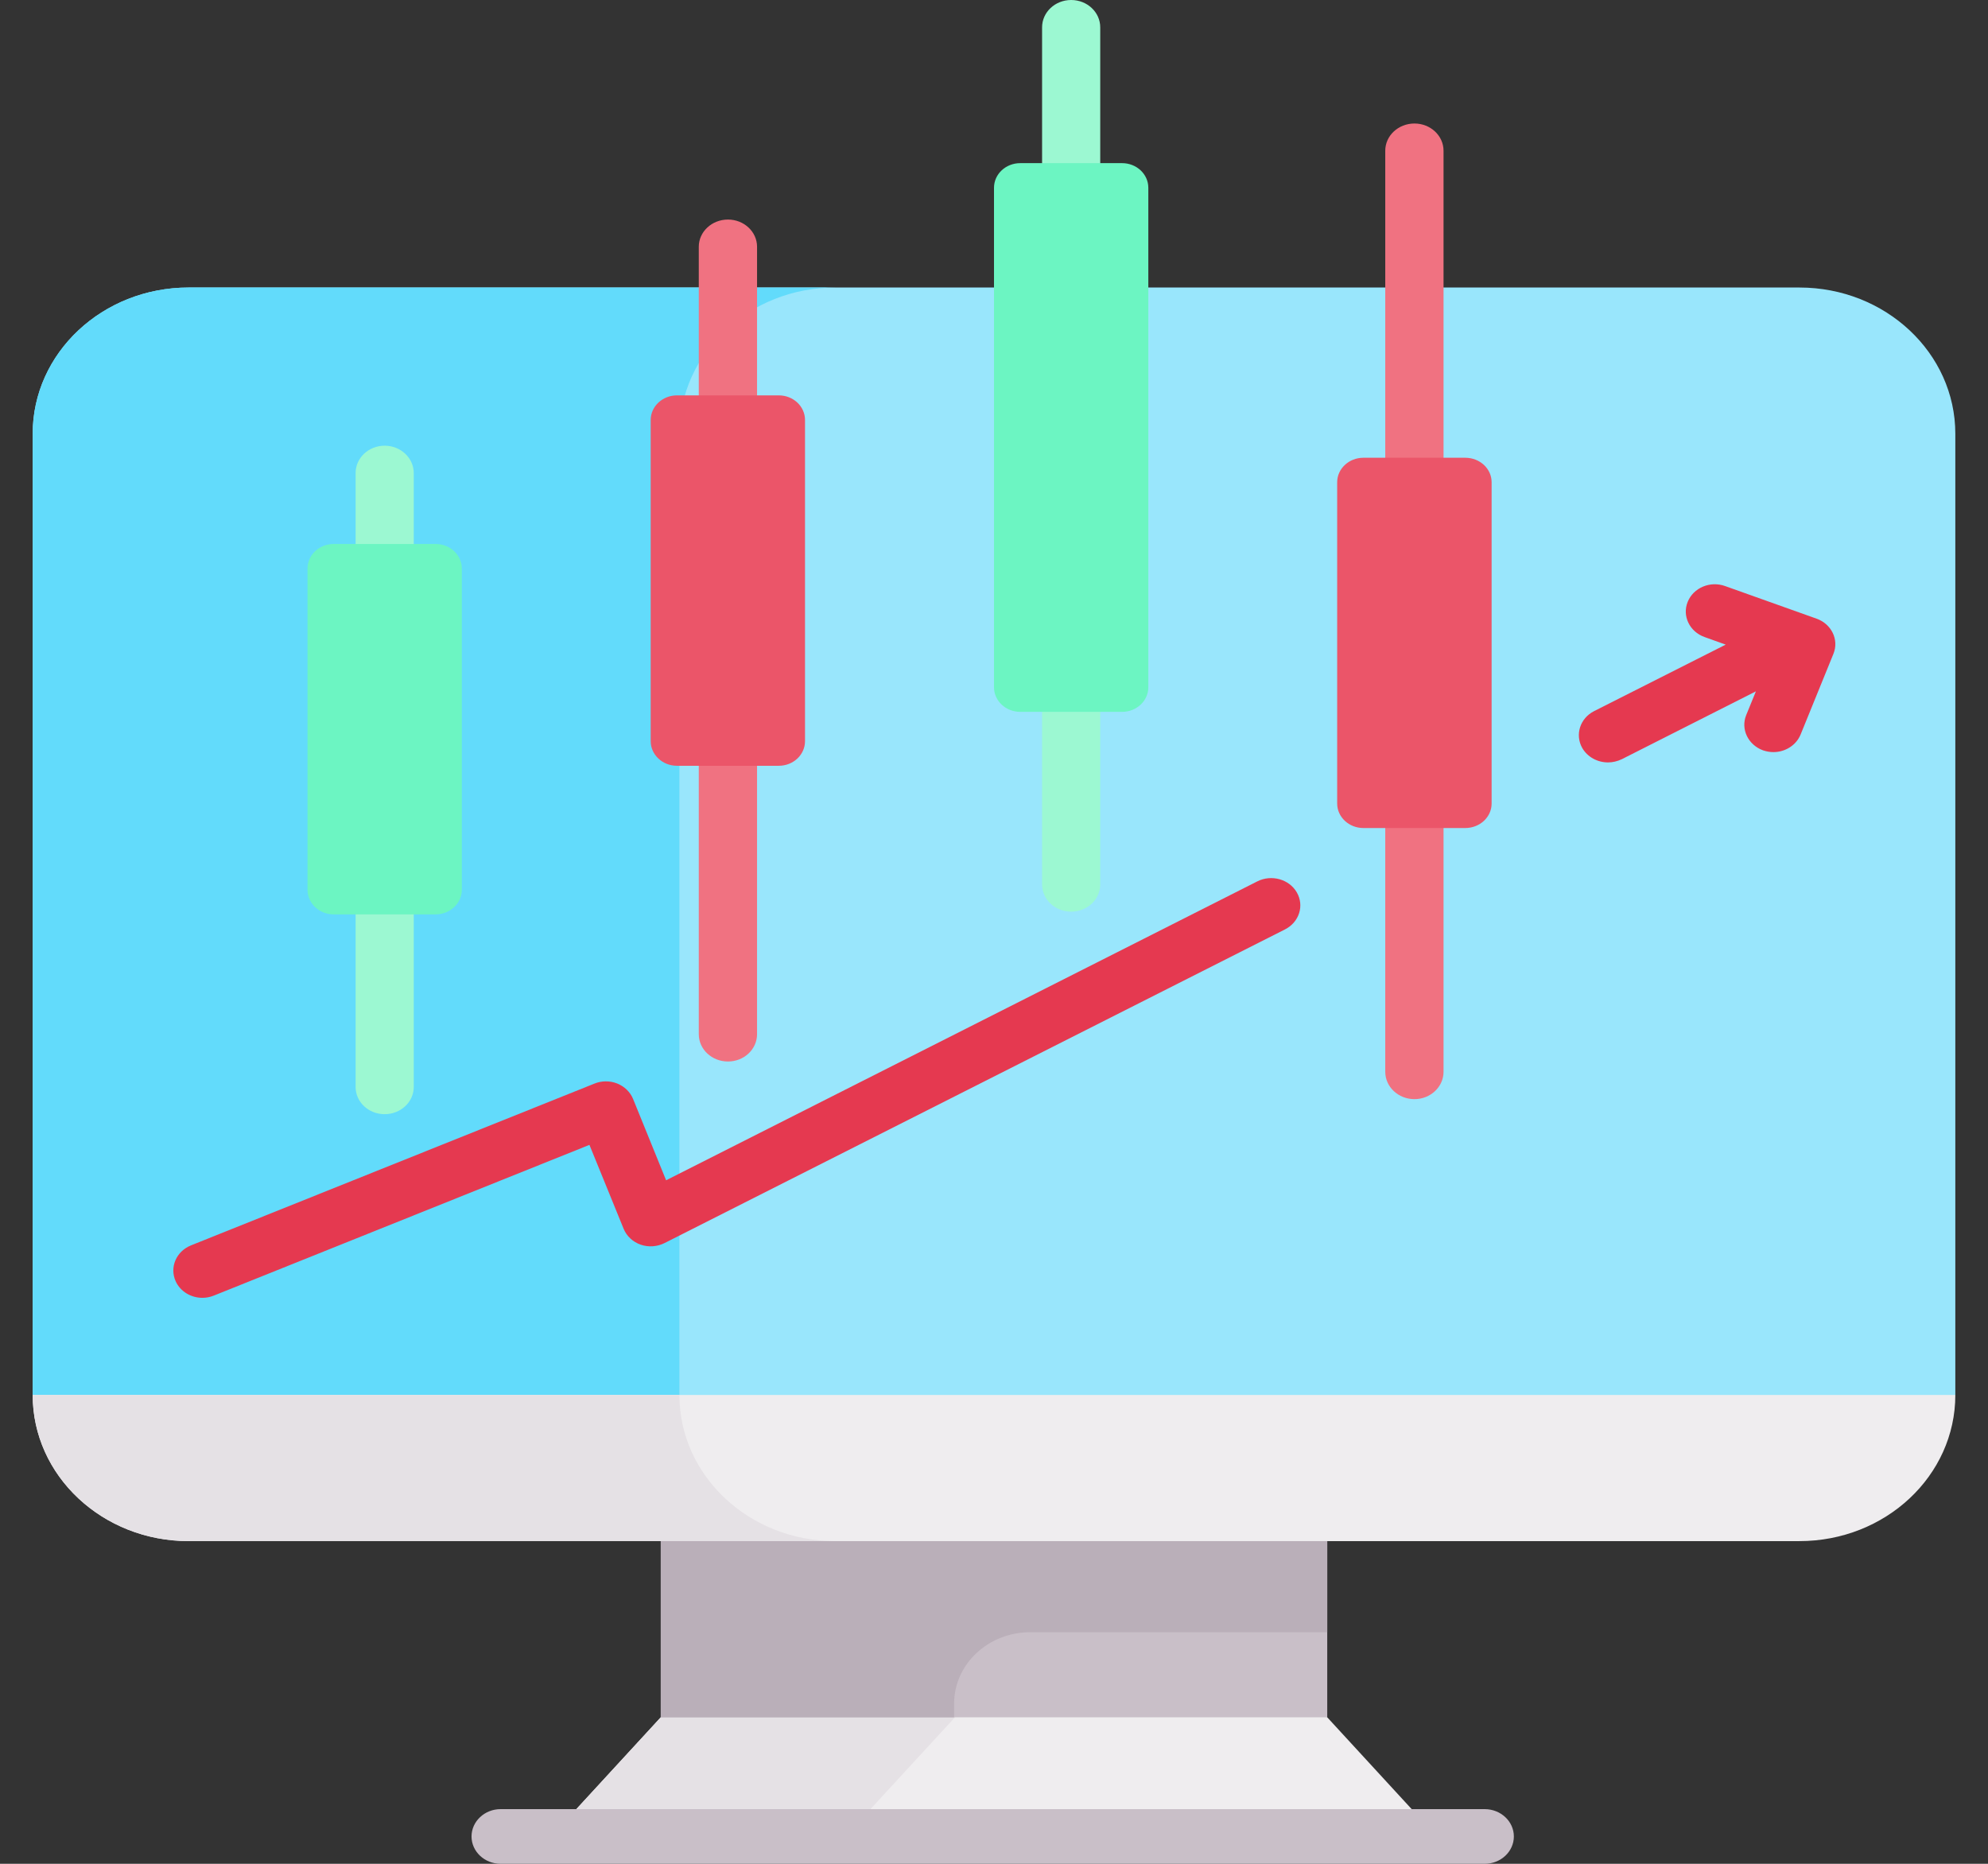
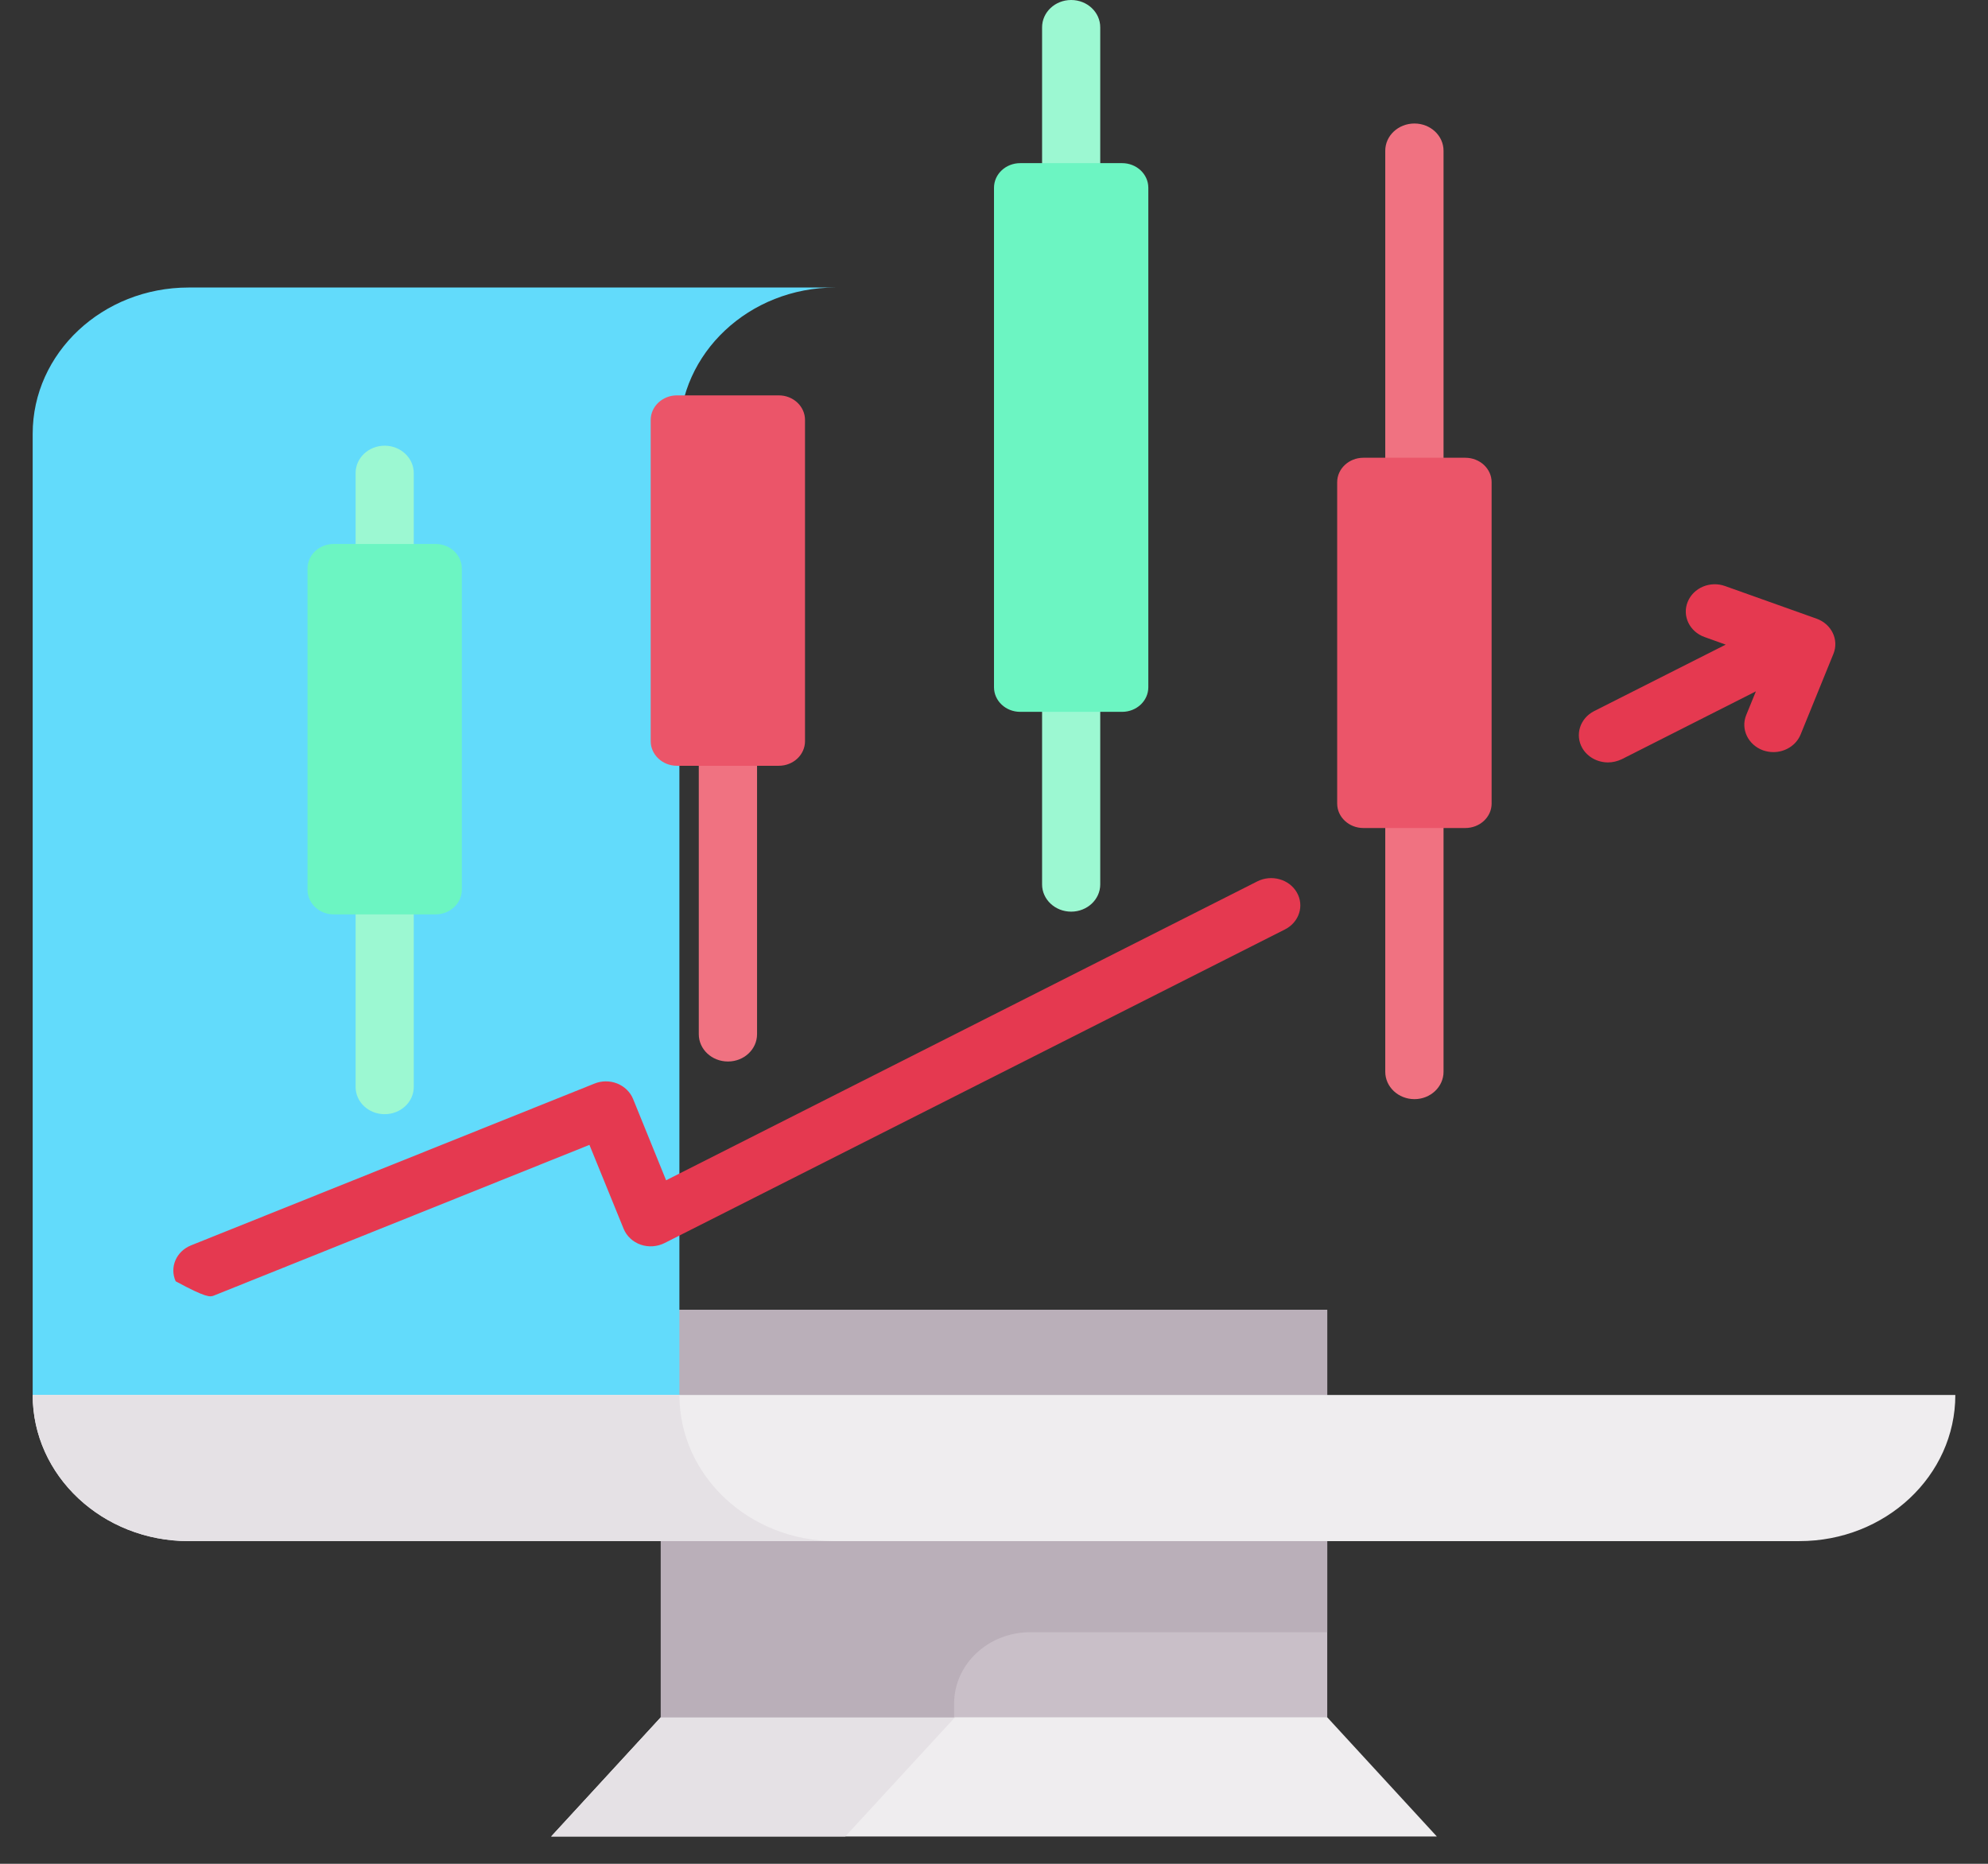
<svg xmlns="http://www.w3.org/2000/svg" width="16" height="15" viewBox="0 0 16 15" fill="none">
  <rect x="0" y="0" width="16" height="15" fill="#333333" stroke="none" />
  <g clip-path="url(#clip0_31543_9134)">
    <path d="M10.682 13.821L10.227 13.324H5.798L5.318 13.821L4.436 14.78H11.564L10.682 13.821Z" fill="#EFEDEF" />
    <path d="M8.165 13.324H5.798L5.318 13.821L4.436 14.78H6.803L7.686 13.821L8.165 13.324Z" fill="#E5E1E5" />
    <path d="M5.318 10.541H10.682V13.821H5.318V10.541Z" fill="#C9BFC8" />
    <path d="M10.682 10.541H7.679H5.318V13.821H7.679V13.711C7.679 13.393 7.954 13.136 8.293 13.136H10.682V10.541Z" fill="#BAAFB9" />
-     <path d="M15.14 11.815L15.737 11.227V3.491C15.737 2.841 15.175 2.314 14.482 2.314H1.518C0.825 2.314 0.263 2.841 0.263 3.491V11.227L1.352 11.815H15.14Z" fill="#99E6FC" />
    <path d="M5.468 11.227V3.491C5.468 2.841 6.03 2.314 6.723 2.314H1.518C0.825 2.314 0.263 2.841 0.263 3.491V11.227L1.352 11.815H5.636C5.529 11.642 5.468 11.441 5.468 11.227Z" fill="#62DBFB" />
    <path d="M0.263 11.227H15.737C15.737 11.877 15.175 12.403 14.482 12.403H1.518C0.825 12.403 0.263 11.877 0.263 11.227Z" fill="#EFEDEF" />
    <path d="M5.468 11.227H0.263C0.263 11.877 0.825 12.403 1.518 12.403H6.723C6.03 12.403 5.468 11.877 5.468 11.227Z" fill="#E5E1E5" />
    <path d="M3.096 8.967C2.966 8.967 2.862 8.869 2.862 8.748V3.807C2.862 3.686 2.966 3.587 3.096 3.587C3.225 3.587 3.33 3.686 3.33 3.807V8.748C3.33 8.869 3.225 8.967 3.096 8.967Z" fill="#9CF8D2" />
-     <path d="M5.859 4.075C5.729 4.075 5.624 3.977 5.624 3.856V1.986C5.624 1.865 5.729 1.767 5.859 1.767C5.988 1.767 6.093 1.865 6.093 1.986V3.856C6.093 3.977 5.988 4.075 5.859 4.075Z" fill="#F07281" />
    <path d="M5.859 8.543C5.729 8.543 5.624 8.445 5.624 8.323V5.548C5.624 5.427 5.729 5.329 5.859 5.329C5.988 5.329 6.093 5.427 6.093 5.548V8.323C6.093 8.445 5.988 8.543 5.859 8.543Z" fill="#F07281" />
    <path d="M8.621 2.689C8.492 2.689 8.387 2.591 8.387 2.47V0.22C8.387 0.098 8.492 0 8.621 0C8.75 0 8.855 0.098 8.855 0.22V2.47C8.855 2.591 8.75 2.689 8.621 2.689Z" fill="#9CF8D2" />
    <path d="M8.621 7.337C8.492 7.337 8.387 7.239 8.387 7.118V3.919C8.387 3.798 8.492 3.7 8.621 3.7C8.75 3.7 8.855 3.798 8.855 3.919V7.118C8.855 7.239 8.75 7.337 8.621 7.337Z" fill="#9CF8D2" />
    <path d="M11.384 5.026C11.254 5.026 11.149 4.927 11.149 4.806V1.213C11.149 1.092 11.254 0.994 11.384 0.994C11.513 0.994 11.618 1.092 11.618 1.213V4.806C11.618 4.927 11.513 5.026 11.384 5.026Z" fill="#F07281" />
    <path d="M11.384 8.846C11.254 8.846 11.149 8.747 11.149 8.626V5.642C11.149 5.521 11.254 5.422 11.384 5.422C11.513 5.422 11.618 5.521 11.618 5.642V8.626C11.618 8.747 11.513 8.846 11.384 8.846Z" fill="#F07281" />
-     <path d="M10.12 7.093L5.361 9.499L5.095 8.844C5.072 8.788 5.026 8.744 4.967 8.72C4.909 8.697 4.842 8.697 4.784 8.721L1.537 10.023C1.418 10.071 1.363 10.2 1.414 10.312C1.452 10.395 1.538 10.445 1.629 10.445C1.66 10.445 1.691 10.439 1.721 10.427L4.744 9.214L5.019 9.889C5.043 9.948 5.093 9.995 5.156 10.017C5.219 10.039 5.289 10.034 5.349 10.004L10.342 7.48C10.456 7.422 10.499 7.289 10.437 7.182C10.376 7.076 10.234 7.036 10.12 7.093Z" fill="#E53950" />
+     <path d="M10.12 7.093L5.361 9.499L5.095 8.844C5.072 8.788 5.026 8.744 4.967 8.72C4.909 8.697 4.842 8.697 4.784 8.721L1.537 10.023C1.418 10.071 1.363 10.2 1.414 10.312C1.66 10.445 1.691 10.439 1.721 10.427L4.744 9.214L5.019 9.889C5.043 9.948 5.093 9.995 5.156 10.017C5.219 10.039 5.289 10.034 5.349 10.004L10.342 7.48C10.456 7.422 10.499 7.289 10.437 7.182C10.376 7.076 10.234 7.036 10.12 7.093Z" fill="#E53950" />
    <path d="M14.62 4.979L13.885 4.717C13.764 4.673 13.629 4.73 13.583 4.844C13.537 4.957 13.598 5.084 13.719 5.127L13.889 5.188L12.83 5.723C12.716 5.781 12.674 5.914 12.735 6.021C12.778 6.094 12.858 6.136 12.942 6.136C12.979 6.136 13.017 6.127 13.053 6.11L14.132 5.564L14.054 5.755C14.008 5.868 14.069 5.995 14.19 6.039C14.217 6.048 14.245 6.053 14.273 6.053C14.367 6.053 14.456 5.999 14.492 5.911L14.756 5.262C14.802 5.149 14.741 5.022 14.62 4.979Z" fill="#E53950" />
-     <path d="M11.949 15H4.029C3.9 15 3.795 14.901 3.795 14.78C3.795 14.659 3.9 14.56 4.029 14.56H11.949C12.079 14.56 12.184 14.659 12.184 14.78C12.184 14.901 12.079 15 11.949 15Z" fill="#C9BFC8" />
    <path d="M11.793 6.664H10.973C10.857 6.664 10.762 6.576 10.762 6.467V3.881C10.762 3.772 10.857 3.684 10.973 3.684H11.793C11.91 3.684 12.005 3.772 12.005 3.881V6.467C12.005 6.576 11.91 6.664 11.793 6.664Z" fill="#EB5569" />
    <path d="M9.031 5.729H8.211C8.094 5.729 8 5.64 8 5.531V1.511C8 1.402 8.094 1.313 8.211 1.313H9.031C9.148 1.313 9.242 1.402 9.242 1.511V5.531C9.242 5.64 9.148 5.729 9.031 5.729Z" fill="#6CF5C2" />
    <path d="M6.268 6.163H5.448C5.332 6.163 5.237 6.074 5.237 5.965V3.38C5.237 3.271 5.332 3.182 5.448 3.182H6.268C6.385 3.182 6.479 3.271 6.479 3.38V5.965C6.479 6.074 6.385 6.163 6.268 6.163Z" fill="#EB5569" />
    <path d="M3.506 7.359H2.686C2.569 7.359 2.475 7.27 2.475 7.161V4.576C2.475 4.466 2.569 4.378 2.686 4.378H3.506C3.622 4.378 3.717 4.466 3.717 4.576V7.161C3.717 7.27 3.622 7.359 3.506 7.359Z" fill="#6CF5C2" />
  </g>
  <defs>
    <clipPath id="clip0_31543_9134">
      <rect width="16" height="15" fill="white" />
    </clipPath>
  </defs>
</svg>